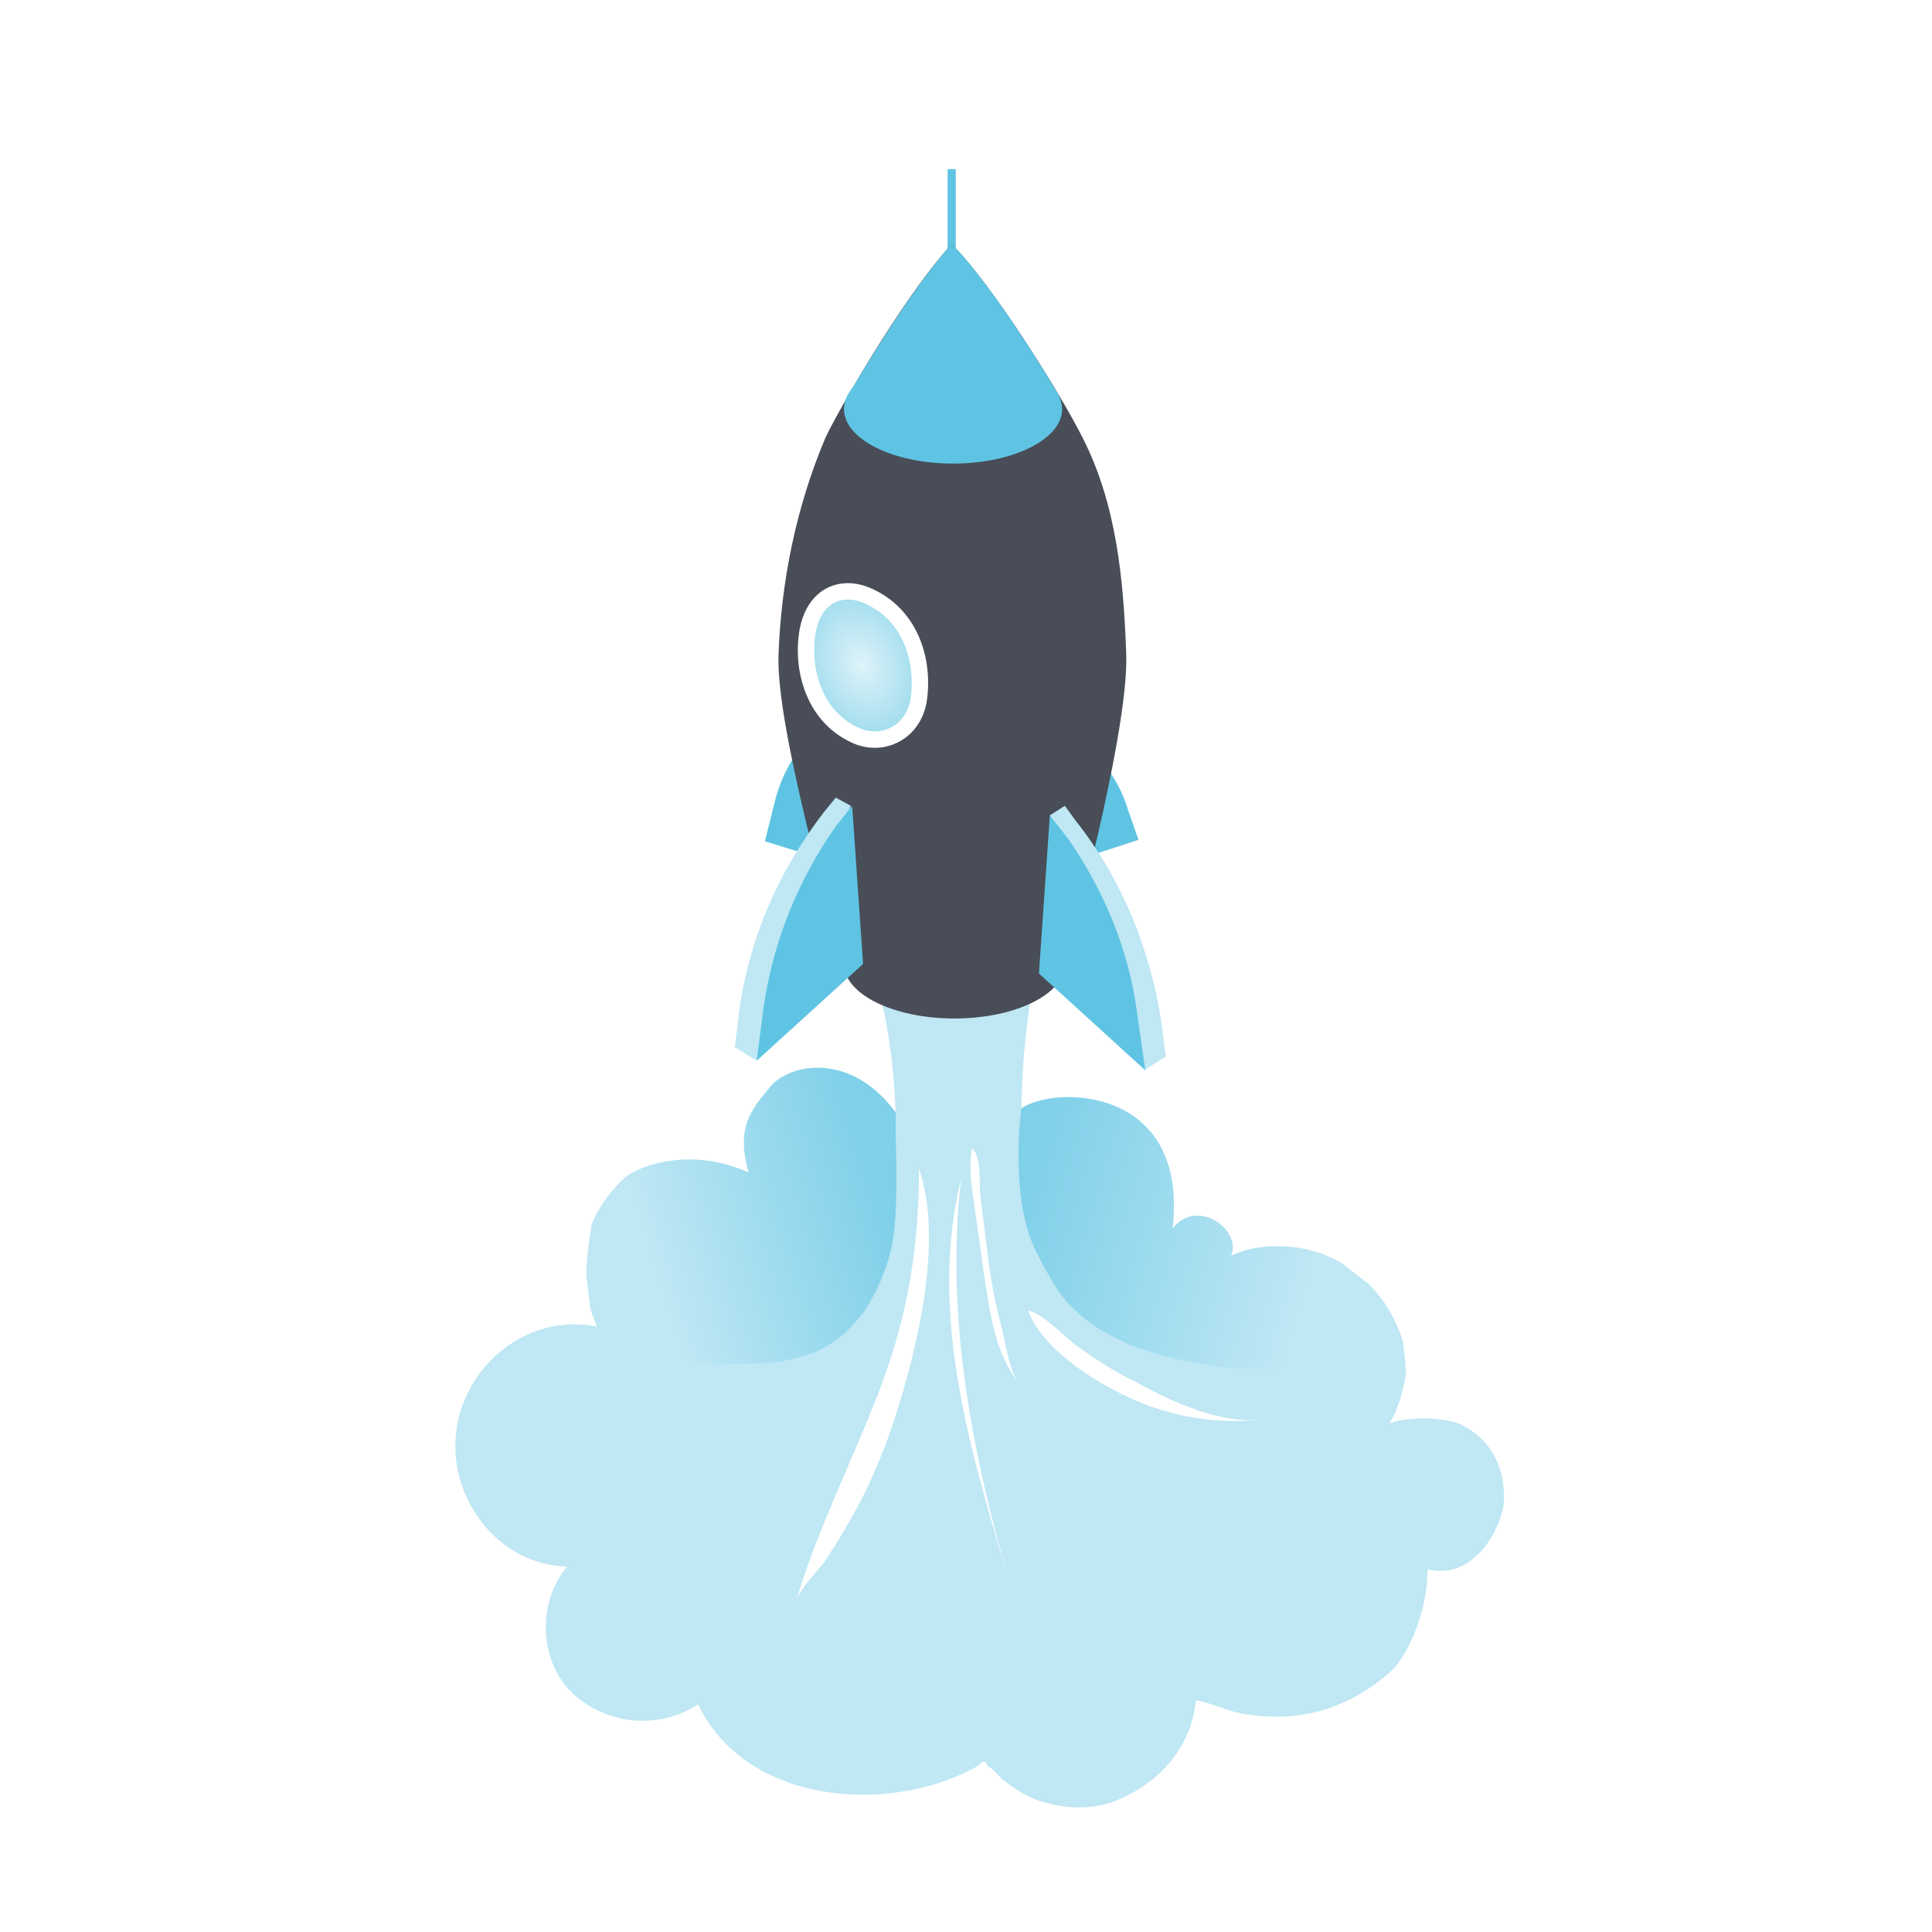
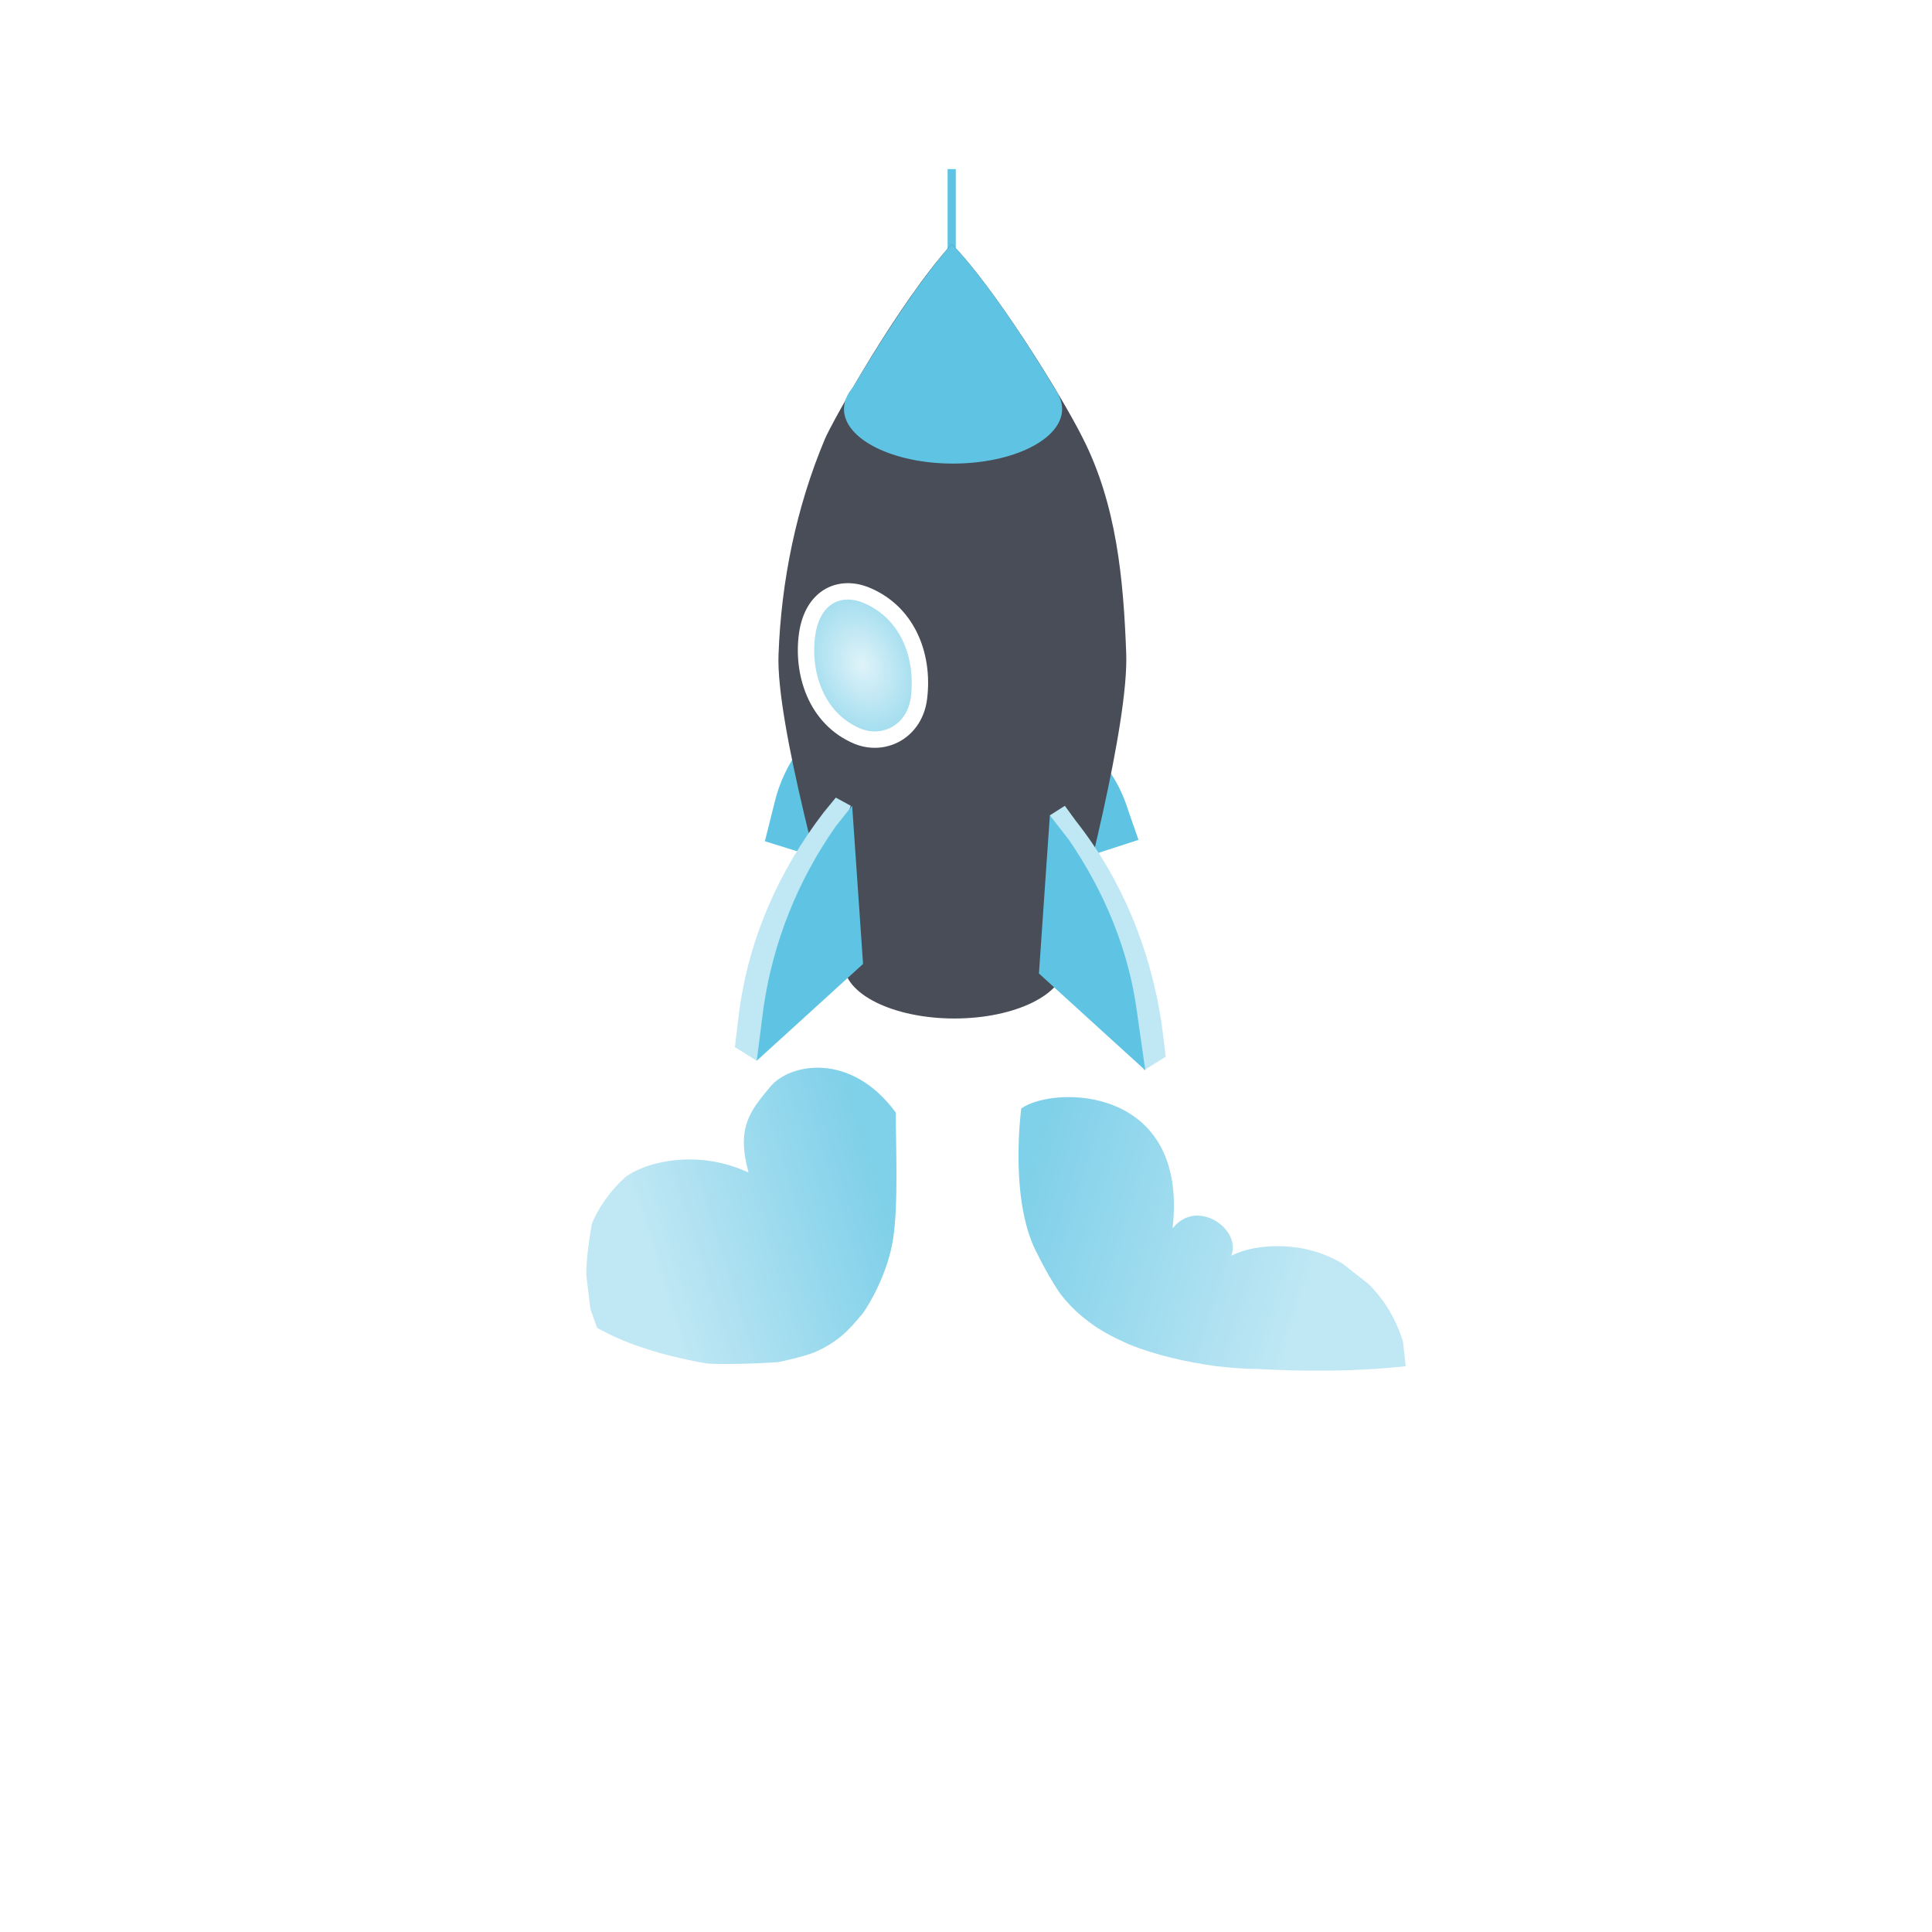
<svg xmlns="http://www.w3.org/2000/svg" id="Layer_1" x="0px" y="0px" viewBox="0 0 141.7 141.7" style="enable-background:new 0 0 141.7 141.7;" xml:space="preserve">
  <style type="text/css">	.st0{fill:url(#SVGID_1_);}	.st1{fill:url(#SVGID_00000180333423210866635700000001398509325381659280_);}	.st2{fill:url(#SVGID_00000124851639342628905430000002749758696593034882_);}	.st3{fill:url(#SVGID_00000182521813611349968690000005938212215572138658_);}	.st4{fill:#BFE7F4;}	.st5{fill:url(#SVGID_00000069377924318975246260000017144304485838749618_);}	.st6{fill:url(#SVGID_00000155853109187404927190000014624736928376434102_);}	.st7{fill:#FFFFFF;}	.st8{fill:#484D57;}	.st9{fill:#5FC4E3;}	.st10{fill:url(#SVGID_00000106852627164231192460000002193269483979812482_);}	.st11{fill:none;stroke:#FFFFFF;stroke-width:1.201;stroke-miterlimit:10;}	.st12{fill:url(#SVGID_00000039135284875372961150000004079778830180263074_);}	.st13{fill:#8E8E8D;}	.st14{fill:url(#SVGID_00000140728654557861211230000015263380106163174318_);}	.st15{fill:url(#SVGID_00000076595615113330275150000011329569889968479920_);}	.st16{fill:#6D7179;}	.st17{fill:url(#SVGID_00000057123806938959192050000015250264417972148875_);}	.st18{fill:#91949A;}	.st19{fill:url(#SVGID_00000139291758563873783020000017369106378473596345_);}	.st20{fill:url(#SVGID_00000042002813530351476490000004351462934226707607_);}	.st21{fill:url(#SVGID_00000041292934597580259100000015539317287172784771_);}	.st22{fill:url(#SVGID_00000142877393120073652940000016265952296517792927_);}	.st23{fill:url(#SVGID_00000092440054033323033970000012025038350677285504_);}	.st24{fill:url(#SVGID_00000049211758697380363870000003918468810496795265_);}	.st25{fill:url(#SVGID_00000134209907210603347090000016739654543425053329_);}	.st26{fill:url(#SVGID_00000137121324839174181750000014494928531571488426_);}	.st27{fill:url(#SVGID_00000025415765437302883110000007032638474153876864_);}	.st28{fill:url(#SVGID_00000085227128803449463750000014991045483324137361_);}	.st29{fill:url(#SVGID_00000108274117835137785960000015839507052237932990_);}	.st30{fill:url(#SVGID_00000121985666057591632740000011377561608256895380_);}	.st31{fill:url(#SVGID_00000133489694473089586190000007557054081111746181_);}	.st32{fill:url(#SVGID_00000069396226921641788990000007549648631596155781_);}	.st33{fill:url(#SVGID_00000047745617958187580950000004633863765866834366_);}	.st34{fill:url(#SVGID_00000083073563911912869670000010013035848294443417_);}	.st35{fill:url(#SVGID_00000163064824734786975970000012880126456862111622_);}	.st36{fill:url(#SVGID_00000056419150526490772440000016162012999574665121_);}	.st37{fill:url(#SVGID_00000182523518738014536140000007102967639823948732_);}	.st38{fill:url(#SVGID_00000175305407001609540640000014947310568857743762_);}	.st39{fill:url(#SVGID_00000149358761528415022610000007236957522228413339_);}	.st40{fill:url(#SVGID_00000094614960089250987420000008772153174881602200_);}	.st41{fill:url(#SVGID_00000005951260722141767910000001611033018097445282_);}	.st42{fill:url(#SVGID_00000167358030503062427480000017397818201228384903_);}	.st43{fill:url(#SVGID_00000150068106225137839950000004922087996037460114_);}	.st44{fill:url(#SVGID_00000159456423571922099540000005754315589976090253_);}	.st45{fill:url(#SVGID_00000178190910818256846260000013525766795034702232_);}	.st46{fill:url(#SVGID_00000080169961660238517560000001289489759874496423_);}	.st47{fill:url(#SVGID_00000016068853552131361390000008407890746121295000_);}	.st48{fill:url(#SVGID_00000004543698142883371040000002802476089403025049_);}	.st49{fill:url(#SVGID_00000008832103062565305700000017078630473998175367_);}	.st50{fill:url(#SVGID_00000073706430361293052700000012787260612355969449_);}	.st51{fill:url(#SVGID_00000165916766315780326770000007723627122660611499_);}	.st52{fill:url(#SVGID_00000052102134149805146780000007871809846098348205_);}	.st53{fill:url(#SVGID_00000101794482576887043100000002251822971609370540_);}	.st54{fill:url(#SVGID_00000089539063304052312780000013696106486795674797_);}	.st55{fill:url(#SVGID_00000150063152609916532350000016633407172262674066_);}	.st56{fill:url(#SVGID_00000000218193431354357590000010466615194995443347_);}	.st57{fill:url(#SVGID_00000045605319566181209830000006016954013540969903_);}	.st58{fill:url(#SVGID_00000005954553867084970100000012505245035141332400_);}	.st59{fill:url(#SVGID_00000034808013556635121500000011770718529597314191_);}	.st60{fill:#B6B8BC;}	.st61{fill:url(#SVGID_00000116237040763346538950000011221306516745234861_);}	.st62{fill:url(#SVGID_00000031891656295951993430000008112545815895941035_);}	.st63{fill:url(#SVGID_00000048466988203064816910000005307352961874762151_);}	.st64{fill:url(#SVGID_00000152976465315721357600000003833525998948880273_);}	.st65{fill:url(#SVGID_00000086651145554986566750000016649667980730892731_);}	.st66{fill:url(#SVGID_00000002360151391178813820000007585627740310267541_);}	.st67{fill:url(#SVGID_00000119106372597779823330000001912024772927843716_);}	.st68{fill:url(#SVGID_00000183927623824182520000000005854297379502986889_);}	.st69{fill:url(#SVGID_00000032625732319579717210000008882242478438528934_);}	.st70{fill:url(#SVGID_00000018955987053215184660000002920400928400049540_);}	.st71{fill:url(#SVGID_00000183244548613489124340000003829313549579290809_);}	.st72{fill:url(#SVGID_00000124161402949504325320000006125011921382734245_);}	.st73{fill-rule:evenodd;clip-rule:evenodd;fill:#9FDCEE;}	.st74{fill-rule:evenodd;clip-rule:evenodd;fill:#BFE7F4;}	.st75{fill-rule:evenodd;clip-rule:evenodd;fill:#5FC4E3;}	.st76{fill-rule:evenodd;clip-rule:evenodd;fill:#DADBDD;}	.st77{fill-rule:evenodd;clip-rule:evenodd;fill:#91949A;}	.st78{enable-background:new    ;}	.st79{fill:#00376A;}	.st80{fill:url(#SVGID_00000008137162772157682220000009977692912517786262_);}	.st81{fill:#001E3A;}	.st82{fill:url(#SVGID_00000169547335604965079900000005329387627929698189_);}	.st83{fill:url(#SVGID_00000152960935458830660630000004074220501169226406_);}	.st84{fill:url(#SVGID_00000147179835694627147310000005381799315570932655_);}	.st85{fill:url(#SVGID_00000106854815044189504840000009655672463909305511_);}	.st86{fill:url(#SVGID_00000075120990213343380800000012375431565272499375_);}	.st87{fill:url(#SVGID_00000000902321260448622080000017627123755381502364_);}	.st88{fill:url(#SVGID_00000181087654068951325940000009890096687822556341_);}	.st89{fill:url(#SVGID_00000000192332536398796440000002441390905966507930_);}	.st90{fill:url(#SVGID_00000158748161105724131870000017271670453686333884_);}	.st91{fill:url(#SVGID_00000125568879353140549360000009433145887903398330_);}	.st92{fill:url(#SVGID_00000136370169974466152990000015440831985724237481_);}	.st93{fill:url(#SVGID_00000116929052877470680670000016524672066483402148_);}	.st94{fill:url(#SVGID_00000141453662430901218470000016762308630563620534_);}	.st95{fill:#B6D8EC;}	.st96{fill:url(#SVGID_00000098186194914260763230000008766937658372811916_);}	.st97{fill:url(#SVGID_00000044161449069456960220000016064770193106599590_);}	.st98{fill:url(#SVGID_00000016790329565950478430000017761297304995216061_);}	.st99{fill:url(#SVGID_00000012470875963179759400000004037539901020487297_);}	.st100{fill:url(#SVGID_00000076565196978585703010000002909431277418762932_);}	.st101{fill:url(#SVGID_00000130618328618093052540000018295479409648144299_);}	.st102{fill:url(#SVGID_00000029029186702174730950000009949616209198526860_);}	.st103{fill:url(#SVGID_00000083796358451160701940000011896012773571890071_);}	.st104{fill:url(#SVGID_00000046307564699642195920000004121424712234236037_);}	.st105{fill:url(#SVGID_00000174578053121630439200000003255353501753501323_);}	.st106{fill:url(#SVGID_00000097502749867718318590000009072122521732351377_);}	.st107{fill:url(#SVGID_00000036966221107766545190000017310280060653649051_);}	.st108{fill:url(#SVGID_00000158745096087309400160000017673658797853446581_);}	.st109{fill:url(#SVGID_00000090983872000704510970000006889531432110444973_);}	.st110{fill:#808080;}	.st111{fill:url(#SVGID_00000090283767479210659110000008589834365335346860_);}	.st112{fill:url(#SVGID_00000119823893986526861600000015476894483019018895_);}	.st113{fill:url(#SVGID_00000137093796815145464140000001315490152023562386_);}	.st114{fill:url(#SVGID_00000125563681752613110220000013158141849947820674_);}	.st115{fill:url(#SVGID_00000034053762742036774630000017625846612642561171_);}	.st116{fill:url(#SVGID_00000087396048628697625590000006167676357547714731_);}	.st117{fill:url(#SVGID_00000072977630068951674520000012643801538583202437_);}	.st118{fill:url(#SVGID_00000116221672377349897650000001815723905255060651_);}	.st119{fill:url(#SVGID_00000021804876005288548700000005120112927938948282_);}	.st120{fill:url(#SVGID_00000018942851992028634750000003569852685749819267_);}	.st121{fill:url(#SVGID_00000108311153826254580780000005331092711360310202_);}	.st122{fill:url(#SVGID_00000088827776993612812010000007275784498220390793_);}	.st123{fill:url(#SVGID_00000079450818639013528750000004986147490293188540_);}	.st124{fill:url(#SVGID_00000147901932257160624800000012242145587925264813_);}	.st125{fill:url(#SVGID_00000057837598701162403960000000333895186571176342_);}	.st126{fill:url(#SVGID_00000088840406765435851710000009480442485634196387_);}	.st127{fill:url(#SVGID_00000126284503705674349890000014157152955339058863_);}	.st128{fill:url(#SVGID_00000116226876167927383960000000062013706140206216_);}	.st129{fill:url(#SVGID_00000126288444260067901210000008071352046345234837_);}	.st130{fill:#DADBDD;}	.st131{fill:#9FDCEE;}	.st132{fill:#DFF3F9;}	.st133{opacity:0.5;fill-rule:evenodd;clip-rule:evenodd;fill:#DFF3F9;}	.st134{fill-rule:evenodd;clip-rule:evenodd;fill:#484D57;}	.st135{fill:url(#SVGID_00000150061053387634124720000010614363468295056290_);}	.st136{fill:url(#SVGID_00000002386418224518555450000006939599367705114266_);}	.st137{fill:url(#SVGID_00000008110405628354165190000015989608953617565629_);}	.st138{fill:url(#SVGID_00000082332886159798421880000013035094010586957734_);}	.st139{fill:#7FD0E9;}	.st140{opacity:0.3;}	.st141{filter:url(#Adobe_OpacityMaskFilter);}	.st142{filter:url(#Adobe_OpacityMaskFilter_00000085215087796091049710000001701507014392709038_);}			.st143{clip-path:url(#SVGID_00000057827979864945230190000003682043978538325438_);mask:url(#SVGID_00000109029177541043403360000006639871676600362118_);fill:url(#SVGID_00000180368459527213805030000003683487313670744498_);}			.st144{opacity:0.5;clip-path:url(#SVGID_00000057827979864945230190000003682043978538325438_);fill:url(#SVGID_00000008843612068189000820000013065765087850459537_);}</style>
-   <path class="st4" d="M110.3,110.1c0.1-2.4-0.9-4.5-3.1-5.6c-1-0.5-3.7-0.7-5.3-0.1c0.8-1.2,1.3-3.6,1.2-4 c-0.3-2.5-27.3-12.1-28.1-13.9c-0.2-4.6-0.2-9.3,1-15.7c-3.5,0.4-8.5-0.1-12,0.4c1.8,5.2,1.8,11.6,1.7,15.1 c-2.1,1.5-23.7,7.1-21.9,11c-5.4-1.1-10.3,3.3-10.4,8.6c-0.1,4.6,3.5,8.9,8.2,9c-2.2,2.6-2.1,6.9,0.4,9.3c2.5,2.3,6.3,2.7,9.2,0.8 c3.5,7.3,13.8,8.1,20.2,4.7c0.2-0.1,0.3-0.2,0.5-0.3c0.2-0.3,0.4-0.3,0.5,0.1c0.4,0.2,0.8,0.7,1.1,1c0.8,0.6,1.5,1.1,2.5,1.5 c1.7,0.6,3.7,0.8,5.5,0.2c3.3-1.2,5.9-3.9,6.2-7.5c1.2,0.2,2.3,0.8,3.5,1c1.4,0.2,2.6,0.3,4,0.1c2.6-0.3,5.1-1.6,7-3.4 c0.8-0.8,2.5-3.8,2.5-7.3C108.4,116,110.3,111.5,110.3,110.1z" />
  <linearGradient id="SVGID_1_" gradientUnits="userSpaceOnUse" x1="64.633" y1="87.244" x2="47.998" y2="92.409">
    <stop offset="0" style="stop-color:#7FD0E9" />
    <stop offset="1" style="stop-color:#BFE7F4" />
  </linearGradient>
  <path class="st0" d="M43.3,96c0.1,0.3,0.4,1.1,0.5,1.4c0.6,0.3,2.9,1.7,8,2.6c1.1,0.1,4.1,0,5.3-0.1c0.9-0.2,1.8-0.4,2.6-0.7 c0.7-0.3,1.4-0.7,2-1.2c0.6-0.5,1.1-1.1,1.6-1.7c0.5-0.7,1.8-2.9,2.2-5.4c0.4-2.6,0.2-6.8,0.2-9.3c-3.3-4.5-7.8-3.6-9.2-1.9 c-1.5,1.8-2.5,3-1.6,6.3c-4.3-2-8.4-0.4-9.2,0.5c-0.9,0.8-1.9,2.2-2.3,3.3C43.2,91,43,92.3,43,93.5L43.3,96z" />
  <linearGradient id="SVGID_00000101808338475247312520000011077092359321521026_" gradientUnits="userSpaceOnUse" x1="74.832" y1="87.686" x2="95.852" y2="94.06">
    <stop offset="8.488200e-08" style="stop-color:#7FD0E9" />
    <stop offset="1" style="stop-color:#BFE7F4" />
  </linearGradient>
  <path style="fill:url(#SVGID_00000101808338475247312520000011077092359321521026_);" d="M76.1,92c0.5,1,1,1.9,1.6,2.8 c0.6,0.8,1.3,1.5,2.1,2.1c0.9,0.7,1.9,1.2,3,1.7c2,0.8,4.2,1.3,6.4,1.6c0.9,0.1,1.9,0.2,2.9,0.2c3.7,0.2,7.4,0.2,11-0.2l-0.2-1.8 c-0.5-1.6-1.3-3-2.5-4.2c-0.6-0.5-1.3-1-1.9-1.5c-1.5-0.9-3.1-1.3-4.8-1.3c-1.2,0-2.4,0.2-3.4,0.7c0.8-1.9-2.5-4.3-4.3-2 c1.2-10.5-8.7-10.5-11.1-8.8C74.8,82.2,74.1,88.3,76.1,92z" />
-   <path class="st7" d="M64.6,101.7c-2,5.3-4.6,10.3-6.2,15.7c0.3-1,1.7-2.2,2.3-3.2c0.8-1.2,1.5-2.4,2.2-3.7c1.4-2.6,2.4-5.3,3.2-8 c1.4-4.7,3-11.9,1.3-16.8C67.4,91.4,66.6,96.4,64.6,101.7z" />
  <path class="st7" d="M74.2,116.6c-2.9-9.8-4.9-20.1-3.7-30.2C68,96.6,71.3,106.8,74.2,116.6z" />
  <path class="st7" d="M92.6,104.1c-3.3,0.4-6.8-0.2-9.8-1.6c-2.6-1.2-6.4-3.6-7.4-6.4c1.2,0.3,2.7,2,3.7,2.7c1.4,1,2.8,1.9,4.3,2.6 C85.9,102.8,89.6,104.5,92.6,104.1z" />
  <path class="st7" d="M74.7,101.4c-1.6-2-2-4.6-2.4-7.1c-0.3-1.9-0.5-3.7-0.8-5.6c-0.2-1.5-0.5-3.1-0.2-4.5c0.7,0.7,0.5,2.5,0.6,3.5 c0.2,1.6,0.4,3.2,0.6,4.8c0.2,1.5,0.5,3.1,0.9,4.6C73.7,98.2,74,100.5,74.7,101.4z" />
  <g>
    <ellipse class="st8" cx="70" cy="70.7" rx="8.1" ry="4" />
    <rect x="69.5" y="12.4" class="st9" width="0.6" height="8" />
    <path class="st9" d="M75.3,52.5L76.1,64l7.4-2.4l-0.8-2.3C81.6,55.8,78.8,53.3,75.3,52.5L75.3,52.5z" />
    <path class="st9" d="M56.8,58.9l-0.7,2.8l7.4,2.3l-1.3-12.3l0,0C59.5,53.3,57.5,55.9,56.8,58.9z" />
    <path class="st8" d="M78,71.1c1.4-5,4.8-18.1,4.6-23.2c-0.2-5.4-0.7-10.9-3.2-15.8c-1.6-3.2-6.6-11.2-9.6-14.2c-0.1,0.1,0,0,0,0  c-3.9,4.3-8.8,13.1-9.3,14.3c-2.1,5-3.2,10.4-3.4,15.8c-0.2,5.1,3.6,18.4,4.9,23.5L78,71.1z" />
    <path class="st9" d="M77.6,28.9c-2.2-3.7-5.5-8.7-7.8-11c-0.1,0.1,0,0,0,0c-2.6,2.9-5.7,7.9-7.6,11.1  C61.3,30.6,78.4,30.2,77.6,28.9z" />
    <ellipse class="st9" cx="69.9" cy="30" rx="8" ry="4" />
    <g>
      <radialGradient id="SVGID_00000147208653550543496250000015526478299814922899_" cx="63.253" cy="48.739" r="4.078" gradientTransform="matrix(0.932 -0.362 0.492 1.267 -19.696 9.9)" gradientUnits="userSpaceOnUse">
        <stop offset="0" style="stop-color:#DFF3F9" />
        <stop offset="1" style="stop-color:#9FDCEE" />
      </radialGradient>
      <path style="fill:url(#SVGID_00000147208653550543496250000015526478299814922899_);" d="M62.9,54c2,1,4.4-0.4,4.5-2.8   c0.1-3.3-1.1-6.1-4-7.6c-1.7-0.8-3.8,0.2-4.2,2.9C58.8,49.3,59.9,52.5,62.9,54z" />
      <path class="st11" d="M62.9,54c2,0.8,4.2-0.4,4.5-2.8c0.4-3.2-0.9-6.4-4-7.6c-1.9-0.7-3.8,0.2-4.2,2.9   C58.8,49.3,59.8,52.7,62.9,54z" />
    </g>
    <g>
-       <path class="st4" d="M61.3,58.5l1.1,0.6l-6.9,18.7l-1.6-1l0.3-2.5c0.7-5.4,2.9-10.4,6.2-14.7L61.3,58.5z" />
+       <path class="st4" d="M61.3,58.5l1.1,0.6l-6.9,18.7l-1.6-1l0.3-2.5c0.7-5.4,2.9-10.4,6.2-14.7z" />
      <path class="st9" d="M62.5,59.1l0.8,11.6l-7.8,7.1l0.5-3.9c0.7-4.8,2.5-9.3,5.3-13.3L62.5,59.1z" />
    </g>
    <path class="st4" d="M78.1,59.1L77,59.8l6.9,18.7l1.6-1l-0.3-2.4c-0.8-5.4-2.9-10.6-6.3-14.9L78.1,59.1z" />
    <path class="st9" d="M77,59.8l-0.8,11.6l7.8,7.1l-0.6-4.2c-0.6-4.6-2.4-8.9-5-12.7L77,59.8z" />
  </g>
</svg>